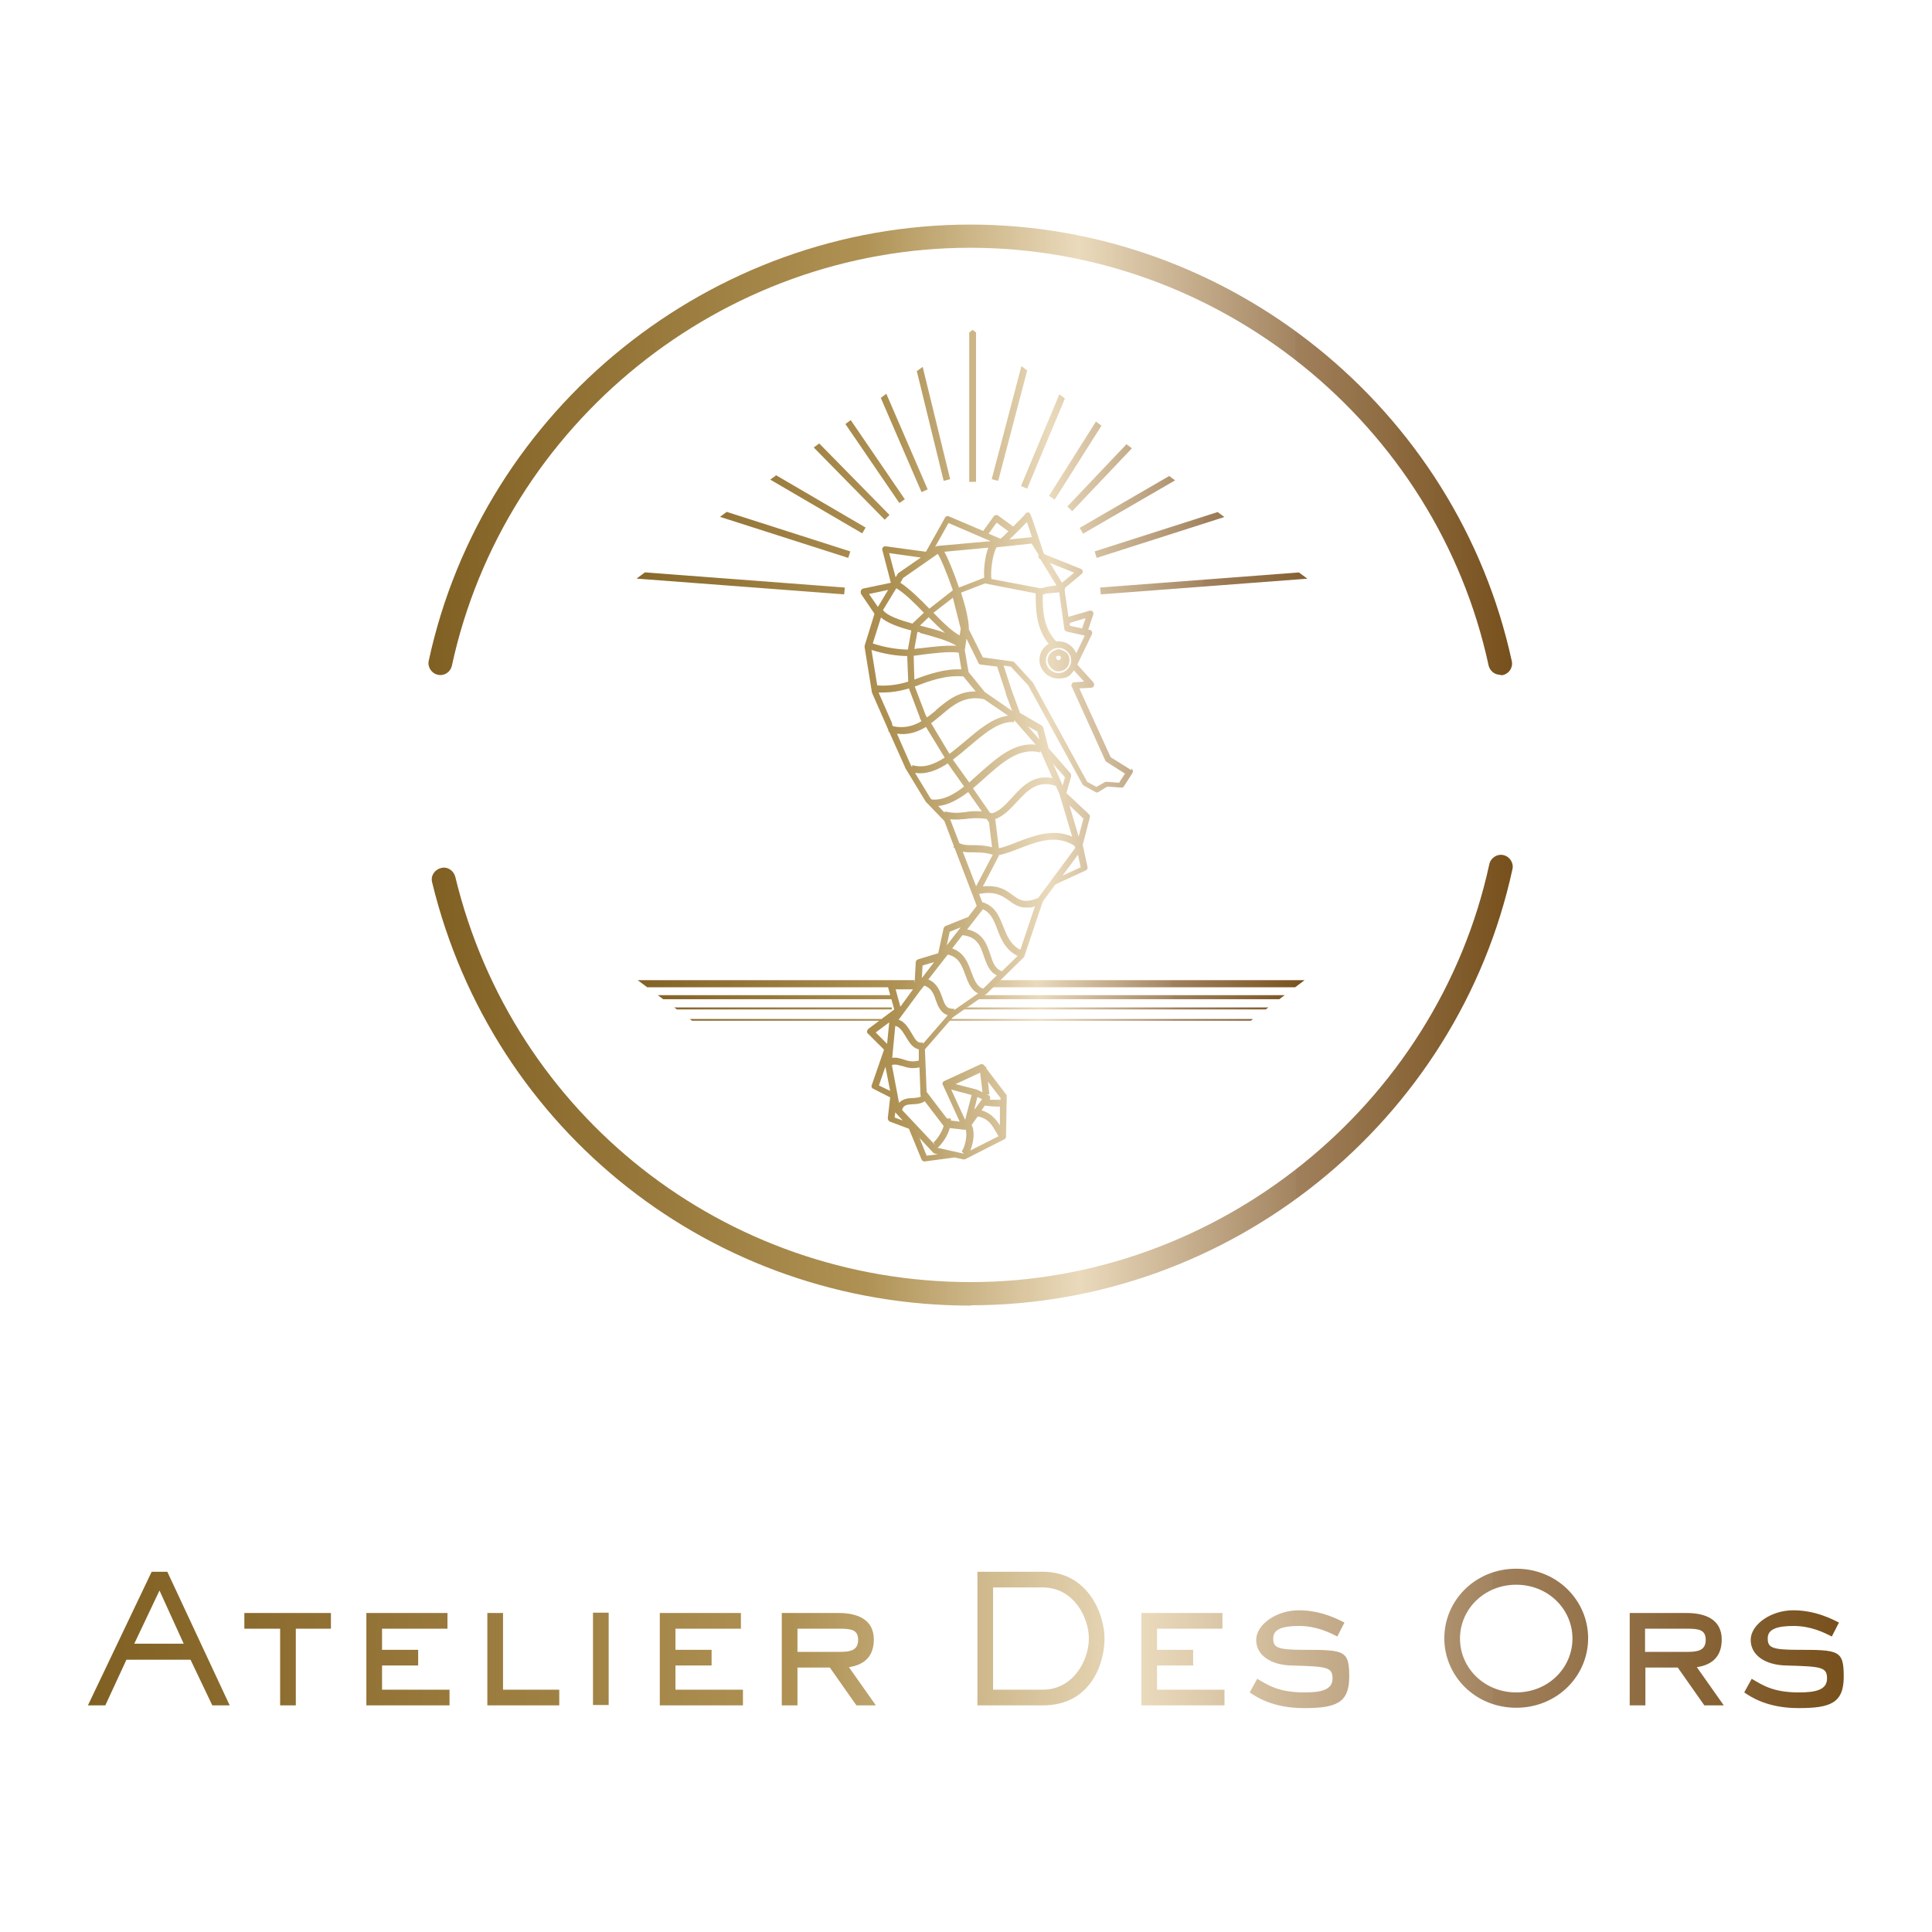
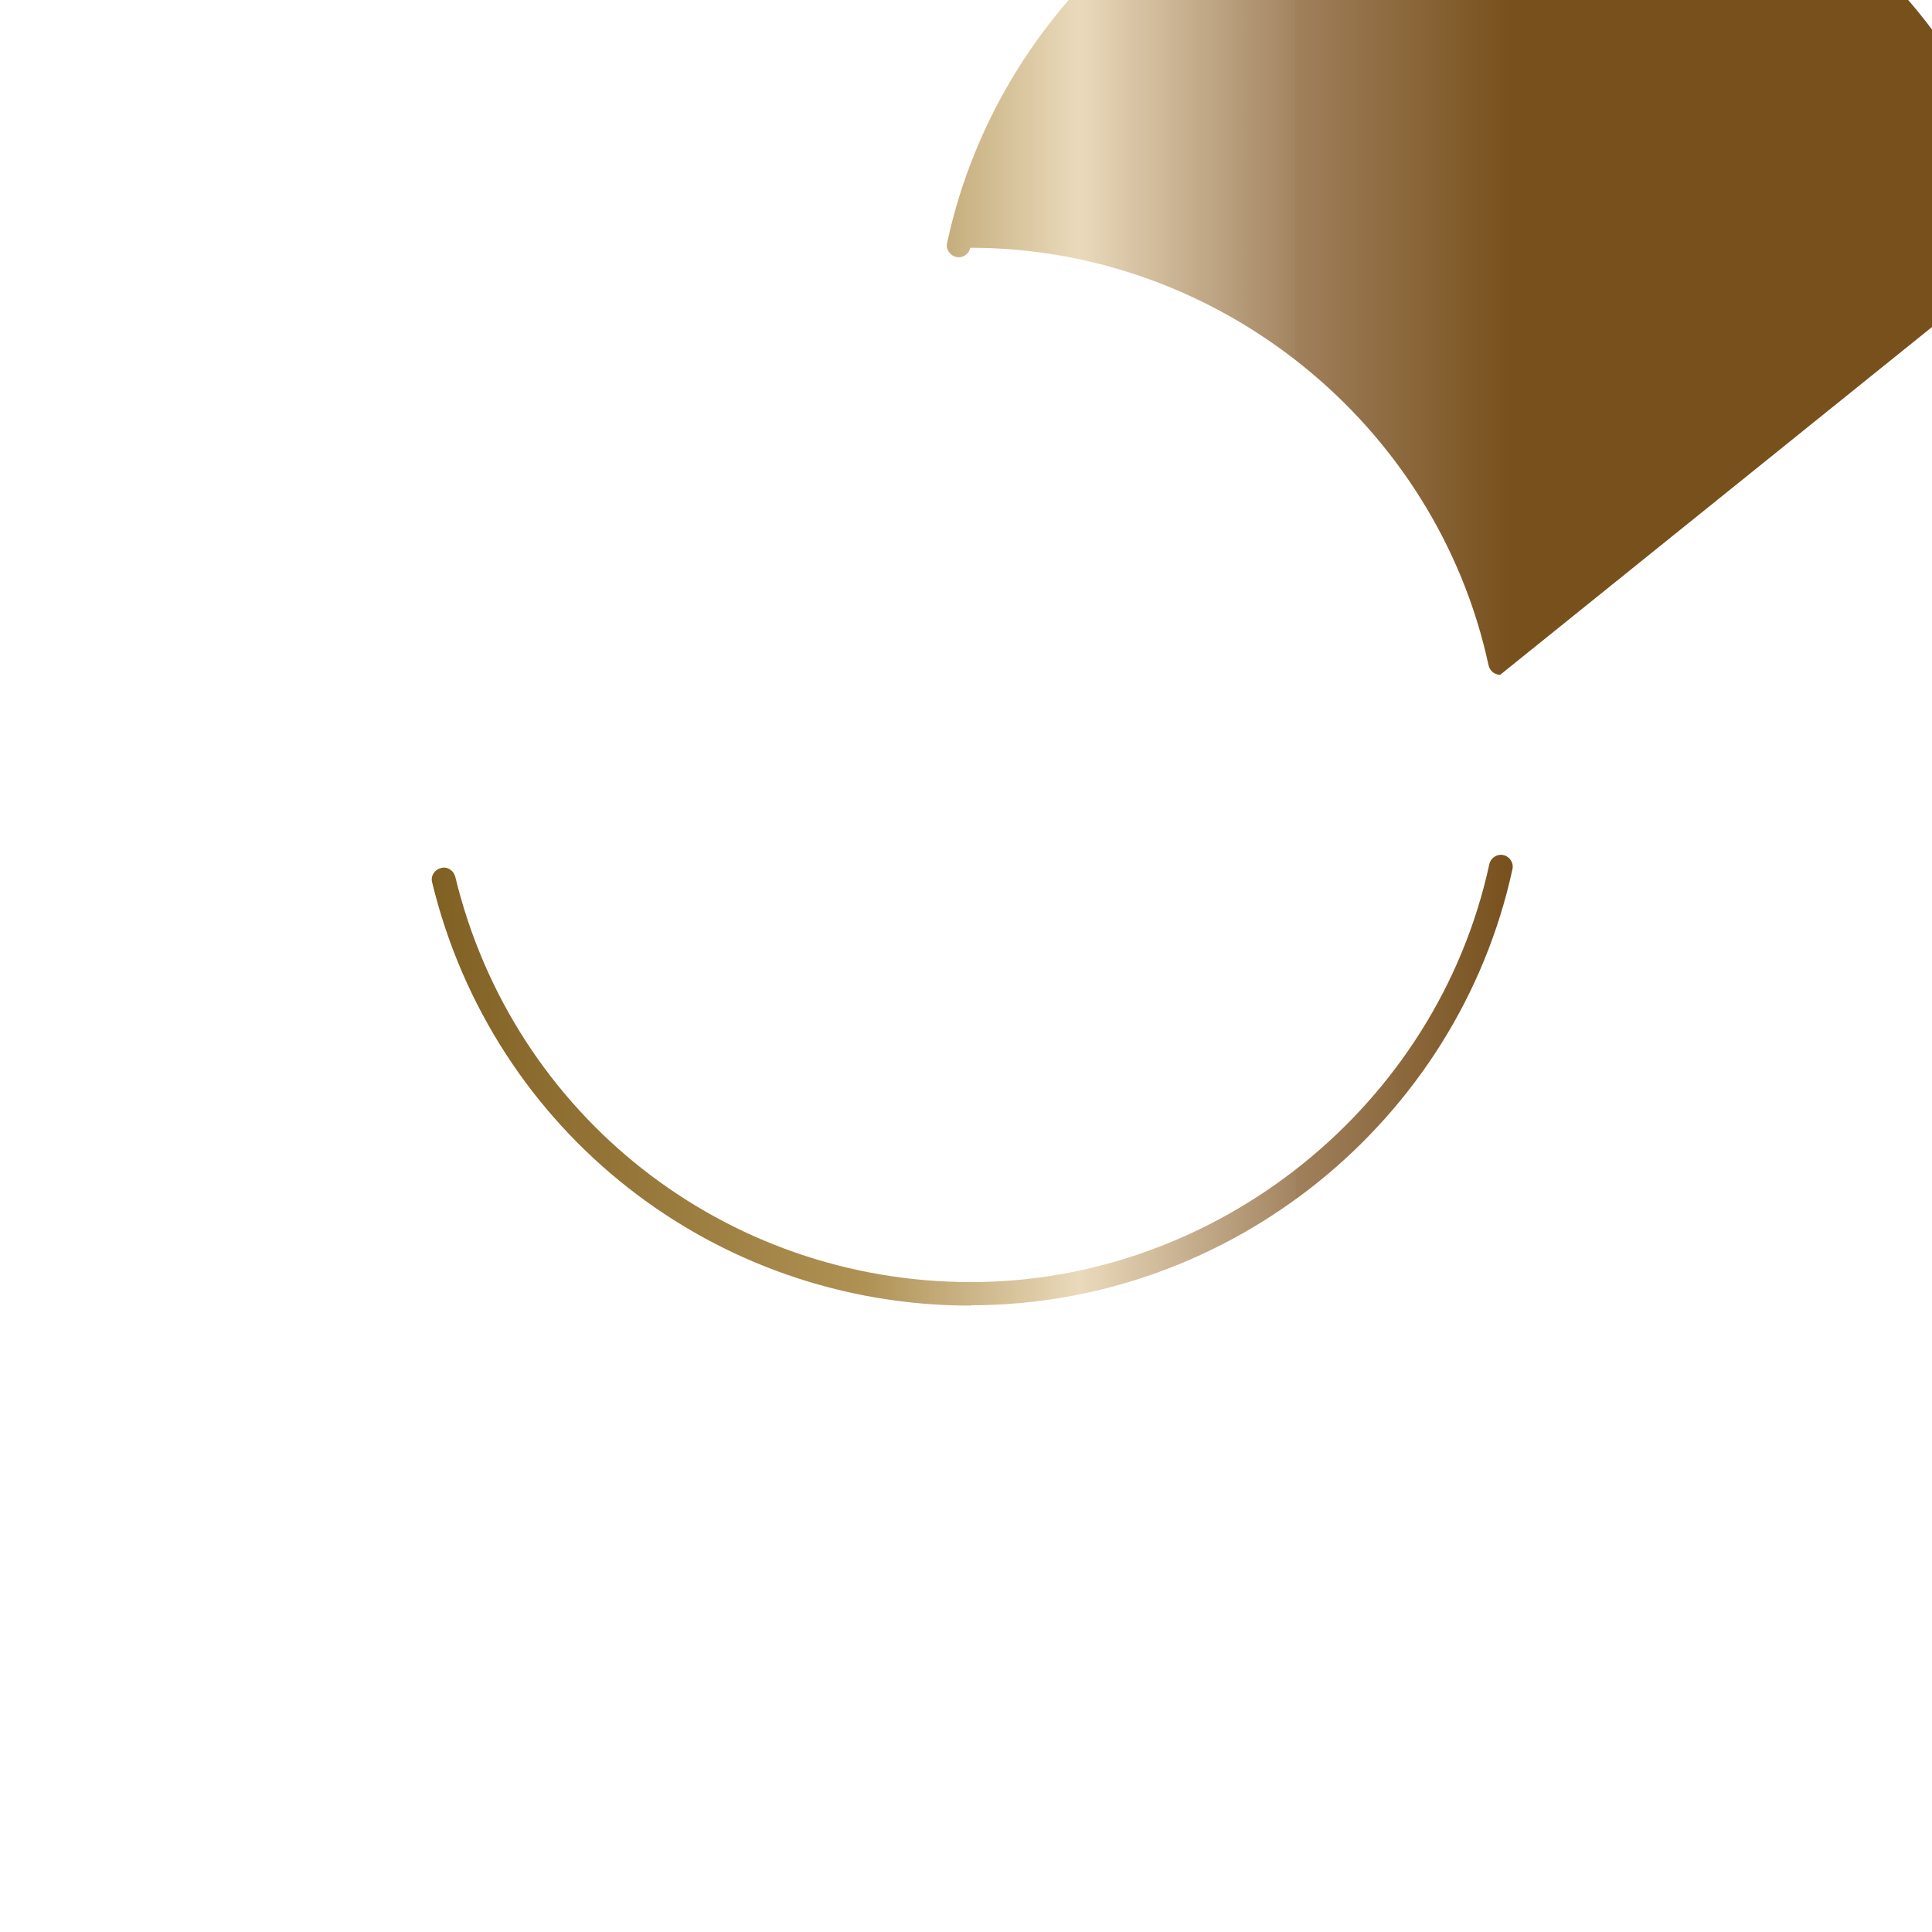
<svg xmlns="http://www.w3.org/2000/svg" xmlns:xlink="http://www.w3.org/1999/xlink" id="Layer_1" data-name="Layer 1" version="1.1" viewBox="0 0 566.9 566.9">
  <defs>
    <style>
      .cls-1 {
        clip-path: url(#clippath);
      }

      .cls-2 {
        fill: none;
      }

      .cls-2, .cls-3, .cls-4, .cls-5, .cls-6, .cls-7, .cls-8, .cls-9, .cls-10 {
        stroke-width: 0px;
      }

      .cls-3 {
        fill: url(#Nouvelle_nuance_de_dégradé_18-2);
      }

      .cls-4 {
        fill: url(#Nouvelle_nuance_de_dégradé_18-3);
      }

      .cls-5 {
        fill: url(#Nouvelle_nuance_de_dégradé_18-7);
      }

      .cls-6 {
        fill: url(#Nouvelle_nuance_de_dégradé_18-4);
      }

      .cls-7 {
        fill: url(#Nouvelle_nuance_de_dégradé_18-5);
      }

      .cls-8 {
        fill: url(#Nouvelle_nuance_de_dégradé_18-8);
      }

      .cls-9 {
        fill: url(#Nouvelle_nuance_de_dégradé_18-6);
      }

      .cls-10 {
        fill: url(#Nouvelle_nuance_de_dégradé_18);
      }
    </style>
    <linearGradient id="Nouvelle_nuance_de_dégradé_18" data-name="Nouvelle nuance de dégradé 18" x1="125.8" y1="131.8" x2="443.7" y2="131.8" gradientUnits="userSpaceOnUse">
      <stop offset="0" stop-color="#816023" />
      <stop offset=".4" stop-color="#ae9153" />
      <stop offset=".6" stop-color="#eadabc" />
      <stop offset=".8" stop-color="#a38460" />
      <stop offset=".8" stop-color="#a0805c" />
      <stop offset="1" stop-color="#77501c" />
    </linearGradient>
    <linearGradient id="Nouvelle_nuance_de_dégradé_18-2" data-name="Nouvelle nuance de dégradé 18" x1="126.7" y1="317" y2="317" xlink:href="#Nouvelle_nuance_de_dégradé_18" />
    <clipPath id="clippath">
-       <polygon class="cls-2" points="107.7 228.3 285.4 96.8 461.9 228 285.4 361 107.7 228.3" />
-     </clipPath>
+       </clipPath>
    <linearGradient id="Nouvelle_nuance_de_dégradé_18-3" data-name="Nouvelle nuance de dégradé 18" x1="185.8" y1="288.6" x2="383.3" y2="288.6" xlink:href="#Nouvelle_nuance_de_dégradé_18" />
    <linearGradient id="Nouvelle_nuance_de_dégradé_18-4" data-name="Nouvelle nuance de dégradé 18" x1="187.5" y1="292.6" x2="383.3" y2="292.6" xlink:href="#Nouvelle_nuance_de_dégradé_18" />
    <linearGradient id="Nouvelle_nuance_de_dégradé_18-5" data-name="Nouvelle nuance de dégradé 18" x1="187.5" y1="295.9" x2="383.3" y2="295.9" xlink:href="#Nouvelle_nuance_de_dégradé_18" />
    <linearGradient id="Nouvelle_nuance_de_dégradé_18-6" data-name="Nouvelle nuance de dégradé 18" x1="187.5" y1="299.3" x2="383.3" y2="299.3" xlink:href="#Nouvelle_nuance_de_dégradé_18" />
    <linearGradient id="Nouvelle_nuance_de_dégradé_18-7" data-name="Nouvelle nuance de dégradé 18" x1="172.6" y1="201.6" x2="398.1" y2="201.6" xlink:href="#Nouvelle_nuance_de_dégradé_18" />
    <linearGradient id="Nouvelle_nuance_de_dégradé_18-8" data-name="Nouvelle nuance de dégradé 18" x1="25.8" y1="480.7" x2="541.1" y2="480.7" xlink:href="#Nouvelle_nuance_de_dégradé_18" />
  </defs>
  <g>
-     <path class="cls-10" d="M440.2,198c-1.6,0-3-1.1-3.4-2.7-15.3-71-79.3-122.6-152.1-122.6s-136.7,51.6-152.1,122.6c-.4,1.9-2.2,3.1-4.1,2.7-1.9-.4-3.1-2.3-2.7-4.1,16-74.2,82.9-128,158.9-128s142.8,53.9,158.9,128.1c.4,1.9-.8,3.7-2.7,4.1-.2,0-.5,0-.7,0Z" />
+     <path class="cls-10" d="M440.2,198c-1.6,0-3-1.1-3.4-2.7-15.3-71-79.3-122.6-152.1-122.6c-.4,1.9-2.2,3.1-4.1,2.7-1.9-.4-3.1-2.3-2.7-4.1,16-74.2,82.9-128,158.9-128s142.8,53.9,158.9,128.1c.4,1.9-.8,3.7-2.7,4.1-.2,0-.5,0-.7,0Z" />
    <path class="cls-3" d="M284.8,383.1c-75.4,0-140.3-51.1-158-124.2-.5-1.9.7-3.7,2.6-4.2,1.9-.5,3.7.7,4.2,2.6,16.9,70,79.1,118.9,151.3,118.9s136.7-51.6,152.1-122.6c.4-1.9,2.3-3.1,4.1-2.7,1.9.4,3.1,2.3,2.7,4.1-16.1,74.2-82.9,128-158.9,128Z" />
    <g class="cls-1">
      <path class="cls-4" d="M185.8,289.7h82.4l.2-2.1h-82.6v2.1ZM291.1,287.6l-1.6,2.1h93.9v-2.1h-92.3Z" />
      <path class="cls-6" d="M187.5,293.2h74.2v-1.2h-74.2v1.2ZM288.7,292l-1.6,1.2h96.2v-1.2h-94.6Z" />
-       <path class="cls-7" d="M187.5,296.2h74.2v-.6h-74.2v.6ZM283.9,295.6l-1.6.6h101.1v-.6h-99.4Z" />
-       <path class="cls-9" d="M187.5,299.5h71.1v-.5h-71.1v.5ZM278.9,299l-.7.5h105.2v-.5h-104.4Z" />
      <path class="cls-5" d="M309.3,190.9c-1.1.5-1.9,1.6-1.9,2.9s1.4,3.2,3.2,3.2,3.2-1.4,3.2-3.2-.8-2.4-1.9-2.9c-.4-.2-.8-.4-1.3-.4s-.9.2-1.3.4ZM311.3,193c0,.4-.3.7-.7.7s-.7-.3-.7-.7,0-.3.2-.5c.2,0,.3-.1.5-.1s.4,0,.5.1c.1.1.2.3.2.5ZM332,226l-6.1-3.8-9.2-20.2,3.5-.2c.3,0,.7-.2.8-.6.1-.3,0-.7-.2-1l-4.7-5.2,4.3-8.9c.1-.2.1-.5,0-.8-.1-.2-.4-.4-.6-.5h-.5c0-.1,1.5-4.5,1.5-4.5.1-.3,0-.7-.2-.9-.2-.2-.6-.3-.9-.2l-6.2,1.8-1.1-7.8c0-.1.1-.3.1-.5,0,0,0-.1,0-.2l4.9-4.1c.2-.2.4-.5.3-.8,0-.3-.3-.6-.6-.7l-10.7-4.3-.2-.4c-.4-1.1-1-3.1-1.7-5.2-1.1-3.2-1.6-4.8-2-5.7h0c-.4-1-.6-1-1.1-.9-.3,0-.5.3-.6.5-.3.4-1.7,1.8-3.5,3.6l-4.4-3.2c-.4-.3-1-.2-1.3.2l-3.1,4.3-10.1-4.3c-.4-.2-.9,0-1.1.4l-5.6,10-11.8-1.6c-.3,0-.6,0-.8.3-.2.2-.3.5-.2.8l2.5,9.6-8.1,1.7c-.3,0-.5.3-.7.6-.1.3,0,.6,0,.9l4,5.9-2.9,9.4c0,.1,0,.3,0,.4l2.1,13c0,0,0,.2,0,.2l4.3,9.8.6,1.4v.4s0,0,.2,0l4.7,10.5s0,0,0,.1l5.9,9.7c0,0,0,.1.1.2l5.5,5.7,2.8,7.4-.2.3c.1,0,.2.1.4.2l6.5,17-2.6,3.4c-.1,0-.2,0-.3,0l-6.2,2.5c-.3.1-.5.4-.6.6l-1.6,7.4-5.9,1.8c-.4.1-.6.4-.7.8l-.3,5.9h-7c-.3,0-.6.1-.7.4-.2.2-.2.5-.2.8l1.9,6.8-7.6,5.7c-.2.2-.3.4-.4.7,0,.3,0,.5.3.7l4.7,4.7-3.6,10.4c-.2.4,0,.9.5,1.1l4.9,2.5-.7,6.1c0,.4.2.8.6,1l5.6,2.1,3.7,9c.1.3.5.6.8.6s0,0,.1,0l8.3-1.1c.1,0,.3,0,.4-.1l2.7.6c0,0,.1,0,.2,0,.1,0,.3,0,.4-.1l11.4-5.8c.3-.1.5-.5.5-.8l.2-11.8c0-.2,0-.4-.2-.6l-5.8-7.6v-.5c0,0-.3,0-.3,0l-.3-.4c-.3-.3-.7-.5-1.1-.3l-10.6,4.9c-.5.2-.7.8-.4,1.2l4.9,10.7-2.6-.3c0-.2,0-.4,0-.6h-1.1c0,.1-5.3-6.9-5.3-6.9,0,0,0,0,0,0h0s-.7-.9-.7-.9l-.5-12.5,8.2-9.4,9.8-6.8s0,0,.1-.1l10.9-10.7c.1-.1.2-.2.2-.4l5.4-16,3.7-5,8.9-4.1c.4-.2.6-.6.5-1l-1.4-6.5s0,0,0,0l2.1-8.1c0-.3,0-.7-.3-.9l-6.6-6.2,1.4-4.9c0-.3,0-.6-.2-.9l-6.4-7.3-1.6-6.1c0-.2-.2-.4-.4-.6l-6.4-3.7-2.5-6.8-2.3-7.1,2.1.3,5.1,5.5,15.9,29c0,.1.2.3.4.4l3.4,1.9c.3.2.6.2.9,0l2.6-1.6,4.1.3c.3,0,.7-.1.8-.4l2.5-3.9c.1-.2.2-.5.1-.7,0-.2-.2-.4-.4-.6ZM256.9,303l4-3c0,0,0,.1,0,.2l-.6,6.1-3.3-3.3ZM257.9,318.5l1.9-5.5,1.4,7.1-3.3-1.6ZM318.5,181.5l-1,2.9-3.6-.8v-.8c-.1,0,4.6-1.4,4.6-1.4ZM312.9,185.3l5.4,1.2-2.5,5.2c-.8-2-2.8-3.5-5.1-3.5s-.6,0-.8,0c-3.8-4-4-9.5-3.9-13.7.2-.1.5-.2.8-.3l4-.4,1.5,10.7c0,.4.3.7.7.8ZM314.3,193.8c0,2-1.7,3.7-3.7,3.7s-3.7-1.7-3.7-3.7,1.7-3.7,3.7-3.7,3.7,1.7,3.7,3.7ZM315.1,168.1l-3.5,2.9-3.5-5.8,7,2.8ZM304.6,163c0,.2.1.4.2.6,0,.2.3.4.5.5l4.7,7.7s0,0-.1,0c-1.6.2-2.9.3-4.1.8h-.6c0,0-14.3-2.7-14.3-2.7h0c-.3-2.3.3-7.1,1.5-9.3h0s10.3-1.1,10.3-1.1l2.2,3.5ZM301.3,153.1c.4,1.1.9,2.7,1.5,4.5l-6.6.7c2.7-2.6,4.2-4.2,5.1-5.1ZM292.5,153.4l3.4,2.5c-.7.7-1.5,1.5-2.3,2.2l-3.5-1.5,2.3-3.2ZM278.4,153.5l12.3,5.3h-.1s-15.5,1.4-15.5,1.4c-.2,0-.3,0-.5.2h-.2c0,.1,3.9-6.9,3.9-6.9ZM288.7,169.6s0,0-.1,0l-7.2,2.8c-1.5-4.4-3.2-8.5-4.3-10.5l12.9-1.2c-1,2.6-1.4,6.4-1.2,8.8ZM274.7,208.4c-.9.7-1.8,1.5-2.7,2.1l-.4-.7-3.2-8.4c0,0,.1,0,.2,0,4.3-1.7,9.2-3.4,14.1-2.9l3.6,4.4c-5.1-.1-8.4,2.7-11.7,5.5ZM288.8,205.2l7,4.8c-4.5.6-8.6,4.1-12.6,7.5-1.6,1.3-3.1,2.6-4.6,3.7l-5.4-9c1-.7,1.9-1.5,2.9-2.3,3.6-3.1,7.1-6,12.8-4.7ZM268.3,199.4l-.2-7c.7,0,1.5-.2,2.4-.3,3.2-.4,7.9-1,10.8-.6l.8,4.9c-4.9-.2-9.6,1.4-13.8,3ZM269.9,185.7c4,1.1,8.2,2.2,10.8,3.8-3.1-.2-7.2.3-10.4.7-.8,0-1.5.2-2,.2l.9-5c.2,0,.5.1.8.2ZM269.9,183.6l2.6-2.5c1.7,1.7,3.3,3.3,4.8,4.6-2.1-.8-4.5-1.4-6.8-2-.2,0-.4-.1-.6-.2ZM281.7,186.5c-2.2-1.1-5-3.8-7.8-6.7l5.7-4.4,2.3,9.1-.3,1.9ZM275.1,162.4c.9,1.3,2.8,5.9,4.5,10.8l-6.9,5.4c-2.9-3-5.9-5.9-8.5-7.6l.8-1.4,10.2-7.1ZM261,162.3l9.2,1.3-6.5,4.5c-.1,0-.2.2-.3.3l-.6,1-1.9-7.1ZM263,172.6c2.5,1.5,5.3,4.3,8.1,7.2l-3.3,3.1s0,0,0,.1c-3.9-1.1-7.5-2.3-8.7-4h0s3.9-6.4,3.9-6.4ZM255,174.3l5.6-1.2-3,5-2.6-3.8ZM258.4,181.1c1.9,1.7,5.2,2.9,9,3.9l-1,5.6c-2.7,0-6.8-.6-10.3-1.8l2.4-7.6ZM255.7,190.7c3.4,1.1,7.4,1.8,10.5,1.8l.3,7.5c-3.7,1.2-7.1,1.3-9.1,1.1l-1.7-10.5ZM261.8,212.3l-4-9.1c.4,0,.7,0,1.2,0,2.1,0,4.8-.3,7.7-1.2l3.2,8.5c0,0,0,.1,0,.2l.5.9c-2.3,1.4-5,2.2-8.4,1.5l-.3-.7ZM267.5,224.9l-.2-.3-4.1-9.3c.5,0,1.1.1,1.6.1,2.7,0,4.9-.9,6.9-2.1l5.5,9c-3.1,2-6.2,3.2-9.5,2.2v.4ZM273.4,234.6l-.4-.4-4.5-7.4c.5,0,.9.1,1.4.1,2.9,0,5.6-1.2,8.2-2.9l4.8,6.8c-3.1,2.4-6.2,4.1-9.5,3.8ZM277.1,238.4l-1.8-1.9c3.1-.3,6-2,8.8-4.1l4,5.7c-2.1-.2-3.6,0-4.9.2-1.7.2-3.2.4-6-.2v.3ZM278.8,240.4c1.9.2,3.3,0,4.6-.1,1.6-.2,3.3-.4,6.1,0l.7,1,.9,7.3c-2.3-.6-4.2-.6-5.7-.6-1.5,0-2.7,0-3.9-.6l-2.7-7ZM286.4,260l-3.9-10.1c1,.2,2,.2,3,.2,1.6,0,3.5,0,5.8.7l-4.9,9.3ZM278.7,273.4l3.2-1.3-4.1,5.3.9-4.1ZM270.7,283.3l3.4-1-3.6,4.7.2-3.6ZM267.9,290.3l-3.7,5.1-1.4-5.1h5.2ZM262.6,301c1.4.3,2.1,1.4,3.2,3.2.9,1.5,1.9,3.3,3.8,3.7,0,0,0,.1,0,.2v3.1c-2,.5-3.2.1-4.4-.3-1-.3-2.1-.7-3.4-.5l.9-9.4ZM264.5,312.7c.9.3,1.9.7,3.3.7s1.2-.1,2-.2l.3,8.1c0,.1,0,.3.2.4-.5.3-1.2.4-2.4.5-1.3,0-3,.2-4.1,1.4l-2.1-11.1c1.1-.3,1.9,0,2.9.3ZM262.5,327.9l.2-1.5,2.2,2.4-2.4-.9ZM271.9,339.1l-2.1-5.2,4,4.3c.1.1.3.2.5.3l.9.2-3.3.4ZM284.7,337.6c.7-1.7,1.2-4,.9-5.8,0-.7-.3-1.2-.5-1.7l1.8-2.5c3.1.5,4.3,2.7,5.4,4.6.2.4.5.8.7,1.2l-8.3,4.2ZM285.8,325.9l1-4,1.4.6-2.1,2.9c0,0-.1,0-.2,0v.3s-.2.2-.2.2ZM290.3,320.9l-.4-3.5,3.7,4.8v.5c-1.1,0-2.3,0-3.2,0,.2-.2.2-.5.1-.8,0-.3-.3-.5-.5-.6l-.5-.2h.9ZM289,324.4c.8.1,2.1.3,3.5.3s.6,0,.9,0v5.5c-1.1-1.7-2.6-3.6-5.4-4.4l.9-1.3ZM287.6,314.7l.7,5.8-1.7-.8s0,0,0,0c0,0,0,0,0,0l-6.2-1.6,7.3-3.4ZM279.1,319.7l6,1.6-1.9,7.3-4.1-8.9ZM278.7,331l4.2.5c.2,0,.4,0,.5-.1,0,.2,0,.4.1.6.3,2.3-.7,5.2-1.3,5.8l.6.7h-.1c0,0-7.6-1.7-7.6-1.7,1-.8,2.9-3.2,3.6-5.8ZM271.4,323.2l5.5,7.2c-.6,2.1-2.4,4.5-3,4.8l.5.8-9.7-10.3c.4-1.5,1.4-1.6,3.3-1.7,1.1,0,2.4-.2,3.4-.9ZM270.8,306.2v-.3c-1.5.3-2.1-.6-3.3-2.7-.9-1.5-1.9-3.3-3.8-4l6.3-8.5,1.2-1.5c2.1.7,2.8,2.4,3.4,4.3.6,1.7,1.4,3.7,3.5,4.4l-7.3,8.4ZM280,296.4v-.4c-2.2.1-2.7-.9-3.5-3.3-.7-1.9-1.5-4.2-4.1-5.3l5.7-7.3c3.2.7,4.1,3.1,5.1,5.8.8,2.2,1.6,4.5,3.8,5.6l-6.9,4.8ZM288.5,290.4v-.3c-1.9-.6-2.6-2.6-3.5-4.9-.9-2.6-2.1-5.7-5.6-6.9l3-3.9c4.4.5,5.3,3.2,6.3,6.2.8,2.2,1.5,4.5,3.8,5.6l-4.1,4ZM294,285h0c-1.9-.7-2.6-2.3-3.4-4.9-1-2.9-2.1-6.4-6.8-7.4l4.6-5.9c2.3,1,3.2,3.1,4.2,5.8,1.1,2.9,2.4,6.1,6,7.9l-4.6,4.5ZM299.4,278.7c-2.9-1.5-3.9-4.1-5-6.8-1.2-3-2.4-6.1-6.2-7.2l-.9-2.4c4.7-.9,6.7.5,8.7,1.9,1.4,1,2.8,2.1,5.1,2.1s1.6-.1,2.6-.4l-4.3,12.8ZM304.8,263.4c-4.2,1.8-5.7.7-7.7-.8-1.9-1.4-4.1-3-8.7-2.5l4.7-9c0,0,0-.1,0-.2,1.8-.3,3.8-1.1,5.9-1.9,5.2-2,10.9-4.3,16.3-.8l.2.6-10.8,14.6ZM311.8,256.9l4.5-6.1.8,3.7-5.3,2.4ZM317.9,240.2l-1.4,5.3-2.7-9.2,4.1,3.9ZM314.6,245.5c-5.6-2.5-11.4-.2-16.2,1.6-1.9.8-3.8,1.5-5.3,1.8l-1-8.1c0-.1,0-.3-.2-.4,2.6-.9,4.5-3,6.4-5,3.1-3.4,6.1-6.6,11.5-4.8l1,2.2,3.8,12.7ZM312.5,228.1l-.7,2.4-2.8-6.4,3.5,4ZM305.4,220.5l3.4,7.8c-5.6-1.1-8.9,2.5-11.9,5.8-1.8,2-3.5,3.8-5.6,4.5-.3,0-.5,0-.8-.1l-5-7.2c1.1-.9,2.2-1.9,3.2-2.8,5.4-4.8,10.4-9.3,16.5-7.7v-.3ZM304.4,214.7l.6,2.3-3.4-3.9,2.8,1.6ZM297.7,211.4l6.2,7.1c-6.3-.7-11.4,3.9-16.5,8.4-1,.9-2,1.8-3,2.7l-4.8-6.7c1.6-1.2,3.2-2.5,4.8-3.9,4.5-3.8,8.8-7.5,13.2-7.1v-.5ZM295.1,203.5l1.9,5.1-7.7-5.3h0s0,0,0,0l-.3-.2-4.8-5.9-1.1-6.4.5-3.4,3.5,7.1c.1.3.4.5.7.5l4.8.6,2.6,7.9ZM328.6,229.7l-3.9-.3c-.2,0-.4,0-.5.1l-2.5,1.4-2.7-1.5-15.8-28.9c0,0,0-.1-.1-.2l-5.4-5.9c-.1-.2-.3-.2-.5-.3l-8.8-1.2-4.1-8.2c0-2.7-1-6.8-2.3-10.8l7-2.7,14.9,2.9c0,4.2,0,10.2,3.8,14.8-1.6,1-2.7,2.7-2.7,4.7,0,3,2.5,5.5,5.5,5.5s3.6-1,4.6-2.4l3,3.3-2.9.2c-.3,0-.6.2-.7.5-.2.3-.2.6,0,.8l9.8,21.6c0,.2.2.3.3.4l5.5,3.5-1.7,2.6ZM286.4,62.1h-2v79.3h2V62.1ZM307.6,85.1l-1.9-.5-14.7,56,1.9.5,14.7-56ZM301.4,143.4l17.5-41.9-1.8-.8-17.5,41.9,1.8.8ZM309.4,146.7l23.6-37.3-1.7-1.1-23.5,37.2,1.7,1.1ZM314.6,150l30.3-31.9-1.4-1.4-30.3,31.9,1.4,1.4ZM317.8,156.6l44-25.5-1-1.7-44,25.5,1,1.7ZM321.8,163.7l55.3-17.7-.6-1.9-55.3,17.7.6,1.9ZM323,174.4l75.1-5.7-.2-2-75.1,5.7.2,2ZM278.8,140.6l-13.7-56-1.9.5,13.7,56,1.9-.5ZM272.2,143.6l-18.5-42.8-1.8.8,18.5,42.8,1.8-.8ZM265.5,146.5l-26.1-38.2-1.6,1.1,26.1,38.2,1.6-1.1ZM261,151.1l-33.8-34.4-1.4,1.4,33.8,34.4,1.4-1.4ZM254,154.8l-42.1-24.6-1,1.7,42.1,24.6,1-1.7ZM193.6,146l55.3,17.7.6-1.9-55.3-17.7-.6,1.9ZM172.6,168.7l75.1,5.7.2-2-75.1-5.7-.2,2Z" />
    </g>
  </g>
-   <path class="cls-8" d="M44.5,461.2l-18.7,39.2h5.1l6.2-13.4h18.8l6.4,13.4h5.1l-18.3-39.2h-4.6ZM39.4,482.3l7.4-15.6,7.1,15.6h-14.5ZM71.7,477.9h10.5v22.5h4.6v-22.5h10.3v-4.6h-25.4v4.6ZM112.1,488.7h10.6v-4.6h-10.6v-6.2h19.2v-4.6h-23.8v27.1h24.4v-4.6h-19.8v-7.1ZM147.6,473.3h-4.6v27.1h21.1v-4.6h-16.5v-22.5ZM174,500.3h4.6v-27.1h-4.6v27.1ZM198.2,488.7h10.6v-4.6h-10.6v-6.2h19.2v-4.6h-23.8v27.1h24.4v-4.6h-19.8v-7.1ZM256.4,481.1c0-6-4.9-7.8-10.3-7.8h-16.7v27.1h4.6v-11.1h9.5l7.8,11.1h5.7l-7.9-11.2c3.2-.5,7.3-2.1,7.3-8.1ZM234,484.7v-6.8h12.3c3.5,0,5.5.3,5.5,3.3s-2.2,3.5-5.2,3.5h-12.6ZM306,461.2h-19.2v39.2h19.2c14.3,0,18.1-12.6,18.1-19.6s-4.7-19.6-18.1-19.6ZM306,495.8h-14.6v-30h14.6c8.9,0,13.5,8.6,13.5,15s-4.6,15-13.5,15ZM339.5,488.7h10.6v-4.6h-10.6v-6.2h19.2v-4.6h-23.8v27.1h24.4v-4.6h-19.8v-7.1ZM382.3,484.1c-7.8,0-8.7-.8-8.7-3.4s2.6-3.6,7.6-3.6,8.9,1.9,11.2,3.1l2.1-4.1c-1.8-.9-6.8-3.6-13.4-3.6s-12.5,4.2-12.5,8.7,4.3,7.4,10.5,7.5c10.1.3,11.9.4,11.9,3.8s-3.4,4.1-8.3,4.1c-7.6,0-10.7-2.2-13.8-4l-2.2,4c1.8,1.2,6.6,4.6,15.9,4.6s13.3-1.4,13.3-9.2-1.4-7.9-13.6-7.9ZM444.9,460.3c-12.1,0-21.1,9.4-21.1,20.4s9,20.4,21.1,20.4,21.1-9.4,21.1-20.4-9-20.4-21.1-20.4ZM444.9,496.6c-9.4,0-16.5-7.2-16.5-15.8s7.1-15.8,16.5-15.8,16.5,7.2,16.5,15.8-7.1,15.8-16.5,15.8ZM505.2,481.1c0-6-4.9-7.8-10.3-7.8h-16.7v27.1h4.6v-11.1h9.5l7.8,11.1h5.7l-7.9-11.2c3.2-.5,7.3-2.1,7.3-8.1ZM482.7,484.7v-6.8h12.3c3.5,0,5.5.3,5.5,3.3s-2.2,3.5-5.2,3.5h-12.6ZM527.4,484.1c-7.8,0-8.7-.8-8.7-3.4s2.6-3.6,7.6-3.6,8.9,1.9,11.2,3.1l2.1-4.1c-1.8-.9-6.8-3.6-13.4-3.6s-12.5,4.2-12.5,8.7,4.3,7.4,10.5,7.5c10.1.3,11.9.4,11.9,3.8s-3.4,4.1-8.3,4.1c-7.6,0-10.7-2.2-13.8-4l-2.2,4c1.8,1.2,6.6,4.6,15.9,4.6s13.3-1.4,13.3-9.2-1.4-7.9-13.6-7.9Z" />
</svg>